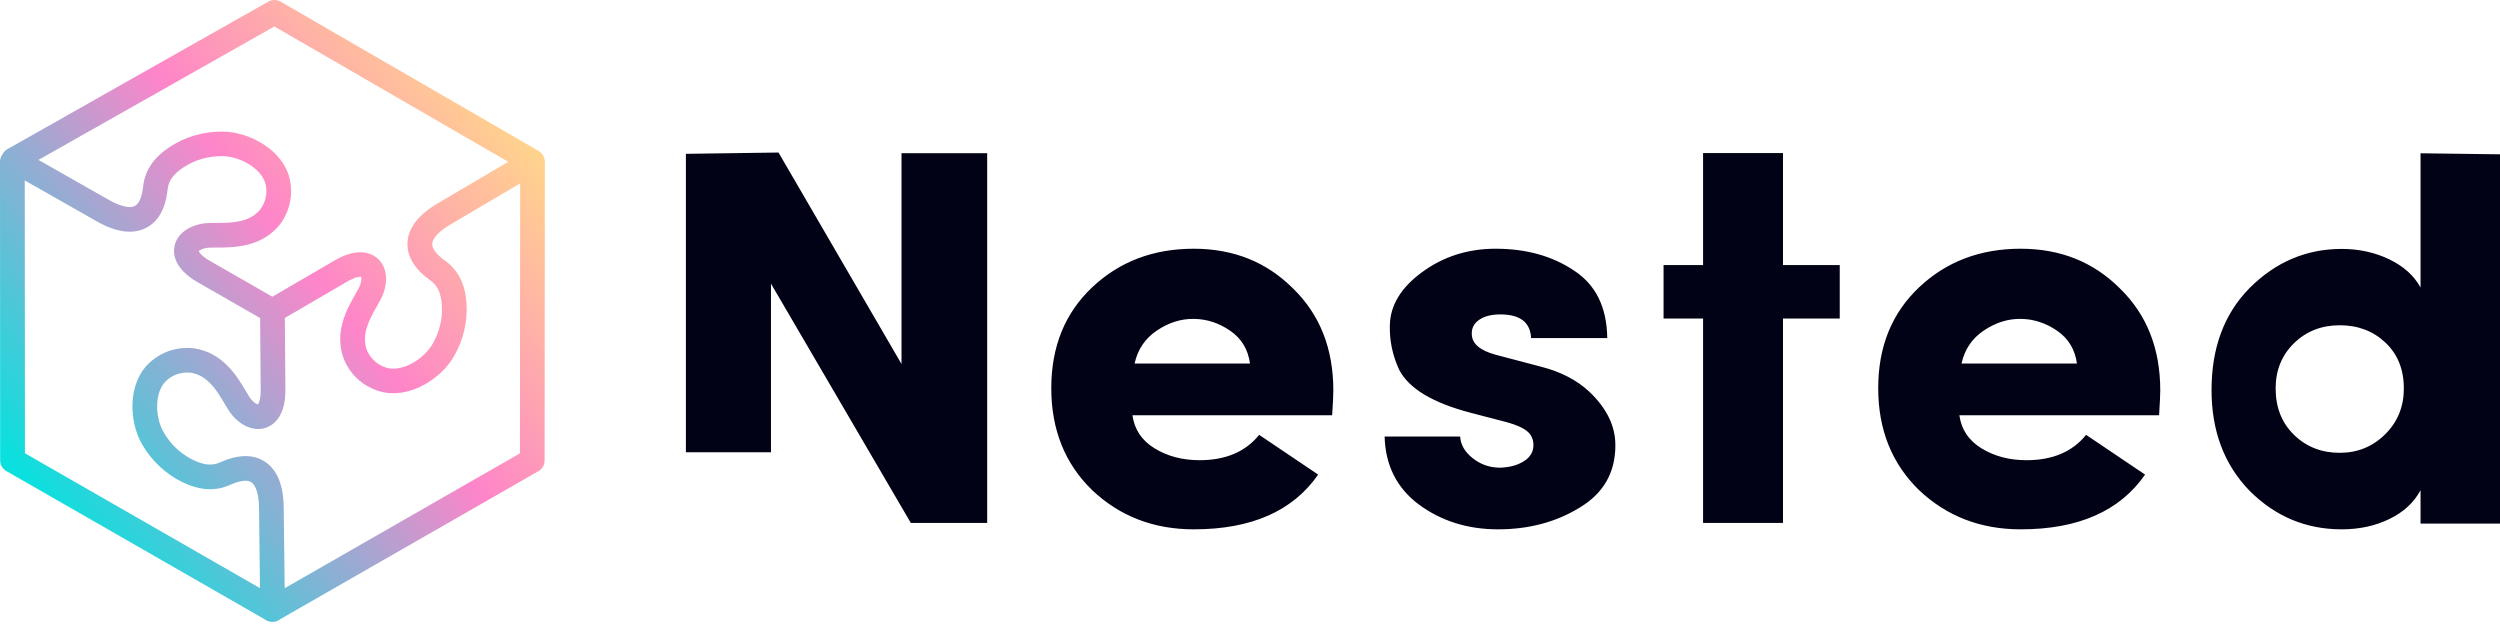
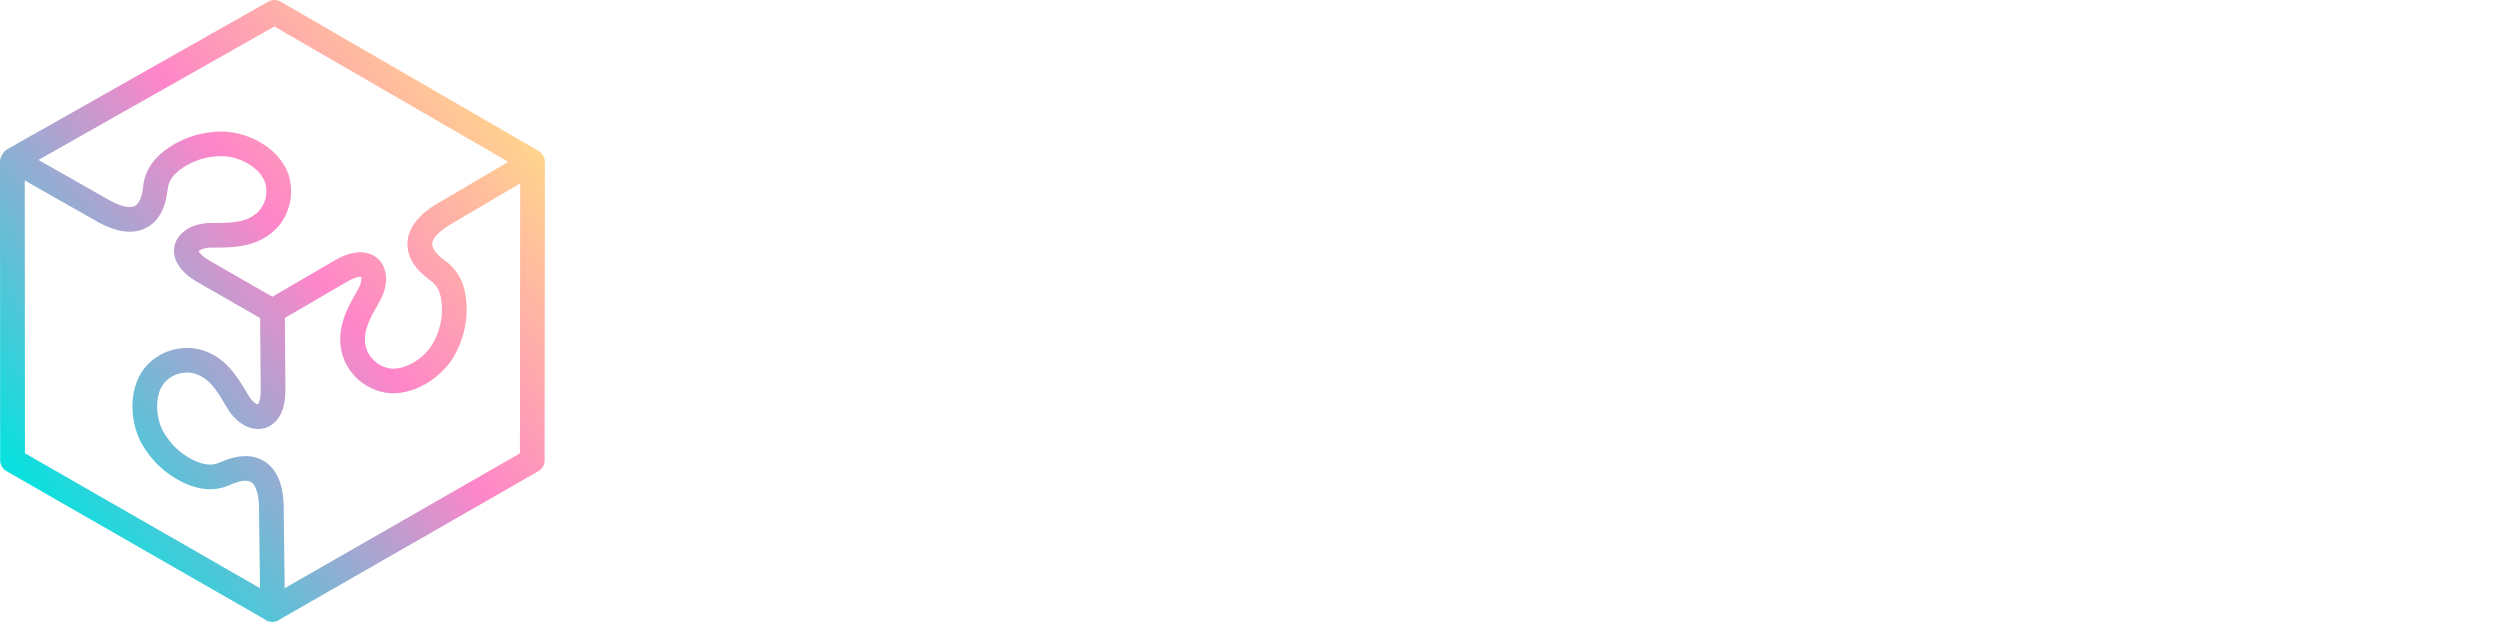
<svg xmlns="http://www.w3.org/2000/svg" width="192" height="48" viewBox="0 0 192 48" fill="none">
  <path d="M41.739 11.994C41.737 11.993 41.737 11.99 41.736 11.989C41.728 11.974 41.72 11.959 41.712 11.944C41.632 11.801 41.514 11.675 41.36 11.588L21.555 0.128C21.262 -0.041 20.903 -0.043 20.608 0.124L0.564 11.457C0.392 11.554 0.26 11.701 0.178 11.873C0.066 12.028 0 12.217 0 12.422L0.011 35.358C0.011 35.696 0.193 36.008 0.486 36.176L20.293 47.542C20.466 47.683 20.68 47.762 20.901 47.762C20.907 47.762 20.912 47.76 20.918 47.76C20.922 47.76 20.927 47.762 20.931 47.762C21.097 47.762 21.264 47.718 21.411 47.632C21.457 47.605 21.498 47.574 21.539 47.542L41.351 36.185C41.645 36.016 41.826 35.704 41.826 35.367L41.846 12.43C41.849 12.275 41.808 12.126 41.739 11.994ZM21.919 29.984L21.877 24.419L26.698 21.608C27.295 21.264 27.634 21.24 27.735 21.262C27.77 21.353 27.785 21.662 27.568 22.094C27.496 22.233 27.402 22.398 27.303 22.572C26.659 23.702 25.581 25.591 26.456 27.698C26.461 27.711 26.466 27.723 26.472 27.735C27.189 29.278 28.454 29.849 29.143 30.051C29.492 30.154 29.849 30.201 30.206 30.201C32.08 30.201 33.968 28.892 34.847 27.398C35.586 26.126 35.925 24.702 35.828 23.282C35.726 21.807 35.187 20.738 34.178 20.016C33.525 19.549 33.177 19.09 33.194 18.723C33.216 18.282 33.763 17.714 34.664 17.197L39.949 14.086L39.93 34.819L21.864 45.174L21.79 39.046C21.787 37.278 21.293 36.064 20.323 35.442C19.428 34.868 18.275 34.892 16.895 35.512C16.294 35.784 15.662 35.727 14.842 35.329C13.883 34.863 13.115 34.141 12.56 33.185C11.902 32.041 11.847 30.116 12.757 29.255C13.107 28.924 13.709 28.546 14.609 28.619C15.949 28.804 16.666 30.016 17.242 30.991C17.354 31.18 17.459 31.358 17.572 31.532C18.306 32.633 19.401 33.158 20.361 32.871C20.831 32.73 21.923 32.166 21.919 29.984ZM21.072 2.033L39.036 12.427L33.703 15.567C32.163 16.451 31.353 17.482 31.296 18.629C31.243 19.689 31.839 20.672 33.068 21.55C33.604 21.934 33.87 22.507 33.932 23.412C34.006 24.471 33.759 25.493 33.204 26.449C32.535 27.587 30.887 28.595 29.682 28.24C29.219 28.104 28.588 27.77 28.203 26.959C27.696 25.712 28.394 24.489 28.955 23.506C29.063 23.316 29.166 23.135 29.261 22.951C29.855 21.769 29.766 20.562 29.036 19.879C28.678 19.545 27.641 18.883 25.743 19.977L20.919 22.788L16.081 20.012C15.485 19.666 15.297 19.385 15.265 19.288C15.328 19.212 15.59 19.047 16.076 19.02C16.233 19.013 16.423 19.013 16.624 19.013C17.929 19.011 20.114 19.009 21.521 17.208C21.529 17.197 21.538 17.188 21.544 17.177C22.536 15.793 22.41 14.418 22.246 13.722C21.727 11.518 19.177 10.129 17.107 10.104C15.625 10.095 14.218 10.505 13.027 11.292C11.788 12.11 11.122 13.105 10.991 14.334C10.905 15.13 10.677 15.659 10.348 15.825C9.953 16.023 9.186 15.833 8.288 15.31L2.955 12.281L21.072 2.033ZM1.901 13.858L7.336 16.945C8.87 17.838 10.171 18.029 11.202 17.511C12.153 17.033 12.718 16.031 12.876 14.533C12.946 13.88 13.316 13.365 14.074 12.864C14.963 12.277 15.974 11.982 17.088 11.991C18.413 12.006 20.109 12.933 20.395 14.149C20.505 14.618 20.527 15.328 20.009 16.061C19.17 17.116 17.756 17.119 16.621 17.12C16.401 17.12 16.192 17.12 15.985 17.13C14.658 17.203 13.648 17.875 13.412 18.845C13.297 19.32 13.233 20.543 15.127 21.643L19.977 24.427L20.021 29.992C20.022 30.679 19.876 30.983 19.806 31.058C19.709 31.043 19.432 30.902 19.163 30.499C19.078 30.367 18.982 30.205 18.88 30.032C18.218 28.913 17.109 27.04 14.837 26.744C14.823 26.743 14.811 26.742 14.797 26.74C13.096 26.589 11.967 27.395 11.448 27.887C9.801 29.448 9.886 32.34 10.915 34.129C11.654 35.4 12.724 36.403 14.011 37.028C15.347 37.677 16.546 37.745 17.679 37.235C18.412 36.905 18.986 36.833 19.296 37.031C19.668 37.27 19.89 38.023 19.893 39.058L19.968 45.169L1.916 34.81L1.901 13.858Z" fill="url(#paint0_linear_253_4175)" />
-   <path d="M59.211 34.735V21.784L69.952 40.163H75.815V11.765H69.236V27.955L59.79 11.714L52.677 11.814V34.735H59.211ZM91.681 40.653C96.106 40.653 99.29 39.252 101.234 36.449L96.704 33.396C95.658 34.694 94.133 35.343 92.13 35.343C90.814 35.343 89.663 35.04 88.677 34.436C87.69 33.831 87.122 32.983 86.972 31.891H102.31C102.37 30.947 102.4 30.313 102.4 29.988C102.4 26.773 101.368 24.162 99.305 22.155C97.272 20.12 94.731 19.102 91.681 19.102C88.572 19.102 85.971 20.09 83.878 22.067C81.785 24.044 80.738 26.625 80.738 29.811C80.738 32.997 81.785 35.608 83.878 37.644C86.001 39.65 88.602 40.653 91.681 40.653ZM96 27.918H87.138C87.372 26.84 87.943 25.995 88.849 25.385C89.756 24.774 90.706 24.476 91.701 24.49C92.695 24.505 93.624 24.81 94.487 25.406C95.349 26.002 95.854 26.84 96 27.918ZM115.044 40.653C117.425 40.653 119.523 40.093 121.338 38.971C123.154 37.88 124.061 36.287 124.061 34.192C124.061 32.717 123.392 31.345 122.053 30.077C121.1 29.192 119.88 28.557 118.392 28.174L114.865 27.244C113.675 26.92 113.065 26.404 113.035 25.696C113.005 25.224 113.191 24.848 113.593 24.567C113.995 24.287 114.538 24.147 115.222 24.147C116.74 24.147 117.529 24.752 117.588 25.961H123.437C123.407 23.601 122.559 21.875 120.892 20.784C119.225 19.663 117.216 19.102 114.865 19.102C112.722 19.102 110.832 19.707 109.196 20.916C107.588 22.096 106.77 23.454 106.74 24.988C106.71 26.168 106.949 27.303 107.454 28.395C108.199 29.841 110.044 30.947 112.99 31.714L115.713 32.422C116.457 32.629 116.986 32.865 117.298 33.13C117.611 33.396 117.767 33.75 117.767 34.192C117.767 34.694 117.529 35.099 117.053 35.409C116.576 35.719 115.966 35.889 115.222 35.918C114.419 35.918 113.712 35.675 113.102 35.188C112.492 34.701 112.172 34.148 112.142 33.528H106.338C106.398 35.741 107.276 37.482 108.972 38.75C110.699 40.019 112.722 40.653 115.044 40.653ZM136.934 40.163V24.464H141.292V20.355H136.934V11.755H130.796V20.355H127.761V24.464H130.796V40.163H136.934ZM155.189 40.653C159.614 40.653 162.798 39.252 164.742 36.449L160.212 33.396C159.166 34.694 157.641 35.343 155.637 35.343C154.322 35.343 153.171 35.04 152.184 34.436C151.198 33.831 150.629 32.983 150.48 31.891H165.818C165.878 30.947 165.908 30.313 165.908 29.988C165.908 26.773 164.876 24.162 162.813 22.155C160.78 20.12 158.239 19.102 155.189 19.102C152.08 19.102 149.478 20.09 147.385 22.067C145.293 24.044 144.246 26.625 144.246 29.811C144.246 32.997 145.293 35.608 147.385 37.644C149.508 39.65 152.109 40.653 155.189 40.653ZM159.508 27.918H150.646C150.88 26.84 151.45 25.995 152.357 25.385C153.264 24.774 154.214 24.476 155.208 24.49C156.203 24.505 157.131 24.81 157.994 25.406C158.857 26.002 159.361 26.84 159.508 27.918ZM179.84 40.653C181.196 40.653 182.419 40.388 183.51 39.857C184.601 39.326 185.397 38.589 185.898 37.646V40.211H192V11.851L185.898 11.772V22.08C185.397 21.166 184.593 20.444 183.488 19.913C182.382 19.382 181.166 19.117 179.84 19.117C177.128 19.117 174.769 20.119 172.765 22.124C170.819 24.099 169.846 26.708 169.846 29.951C169.846 33.106 170.819 35.685 172.765 37.69C174.74 39.665 177.098 40.653 179.84 40.653ZM179.692 34.776C178.294 34.776 177.124 34.316 176.182 33.398C175.24 32.48 174.769 31.292 174.769 29.834C174.769 28.434 175.24 27.276 176.182 26.357C177.124 25.439 178.294 24.98 179.692 24.98C181.09 24.98 182.26 25.424 183.202 26.313C184.144 27.203 184.615 28.376 184.615 29.834C184.615 31.233 184.137 32.407 183.179 33.354C182.222 34.302 181.06 34.776 179.692 34.776Z" fill="#020217" />
  <defs>
    <linearGradient id="paint0_linear_253_4175" x1="4.422" y1="39.985" x2="42.338" y2="10.755" gradientUnits="userSpaceOnUse">
      <stop stop-color="#0AE0DE" />
      <stop offset="0.564" stop-color="#FE85C9" />
      <stop offset="1" stop-color="#FFD988" />
    </linearGradient>
  </defs>
</svg>